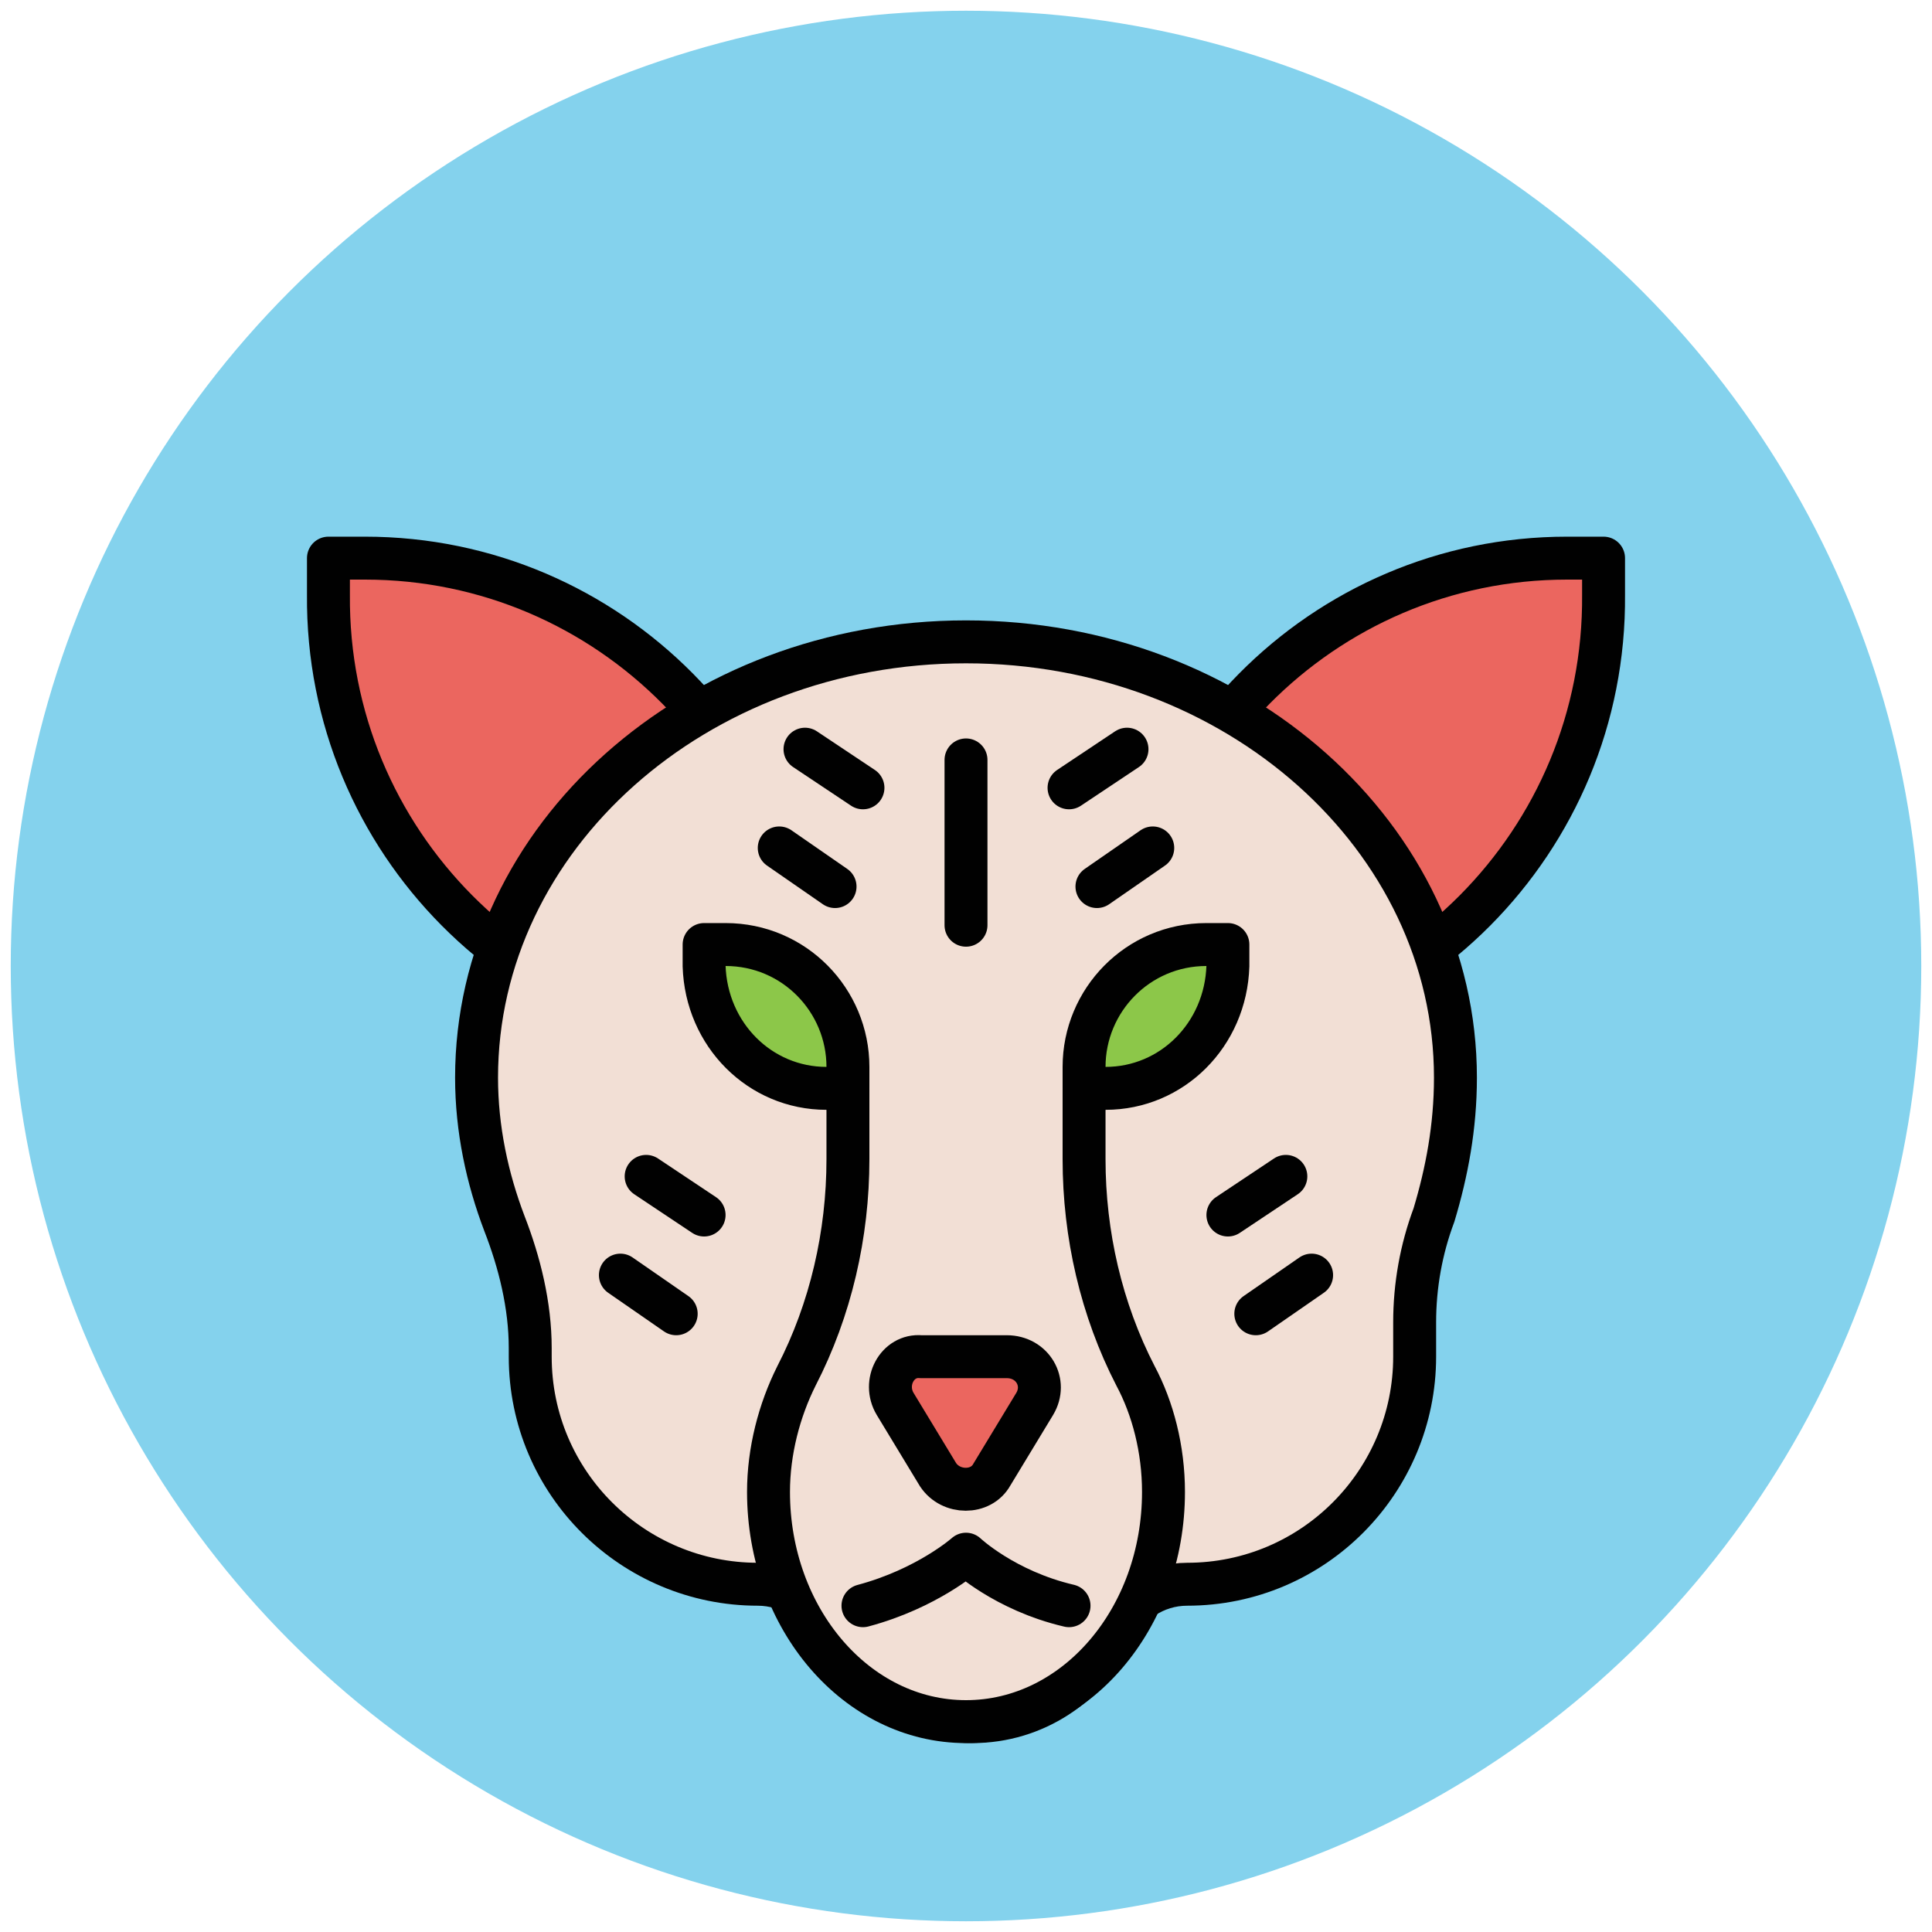
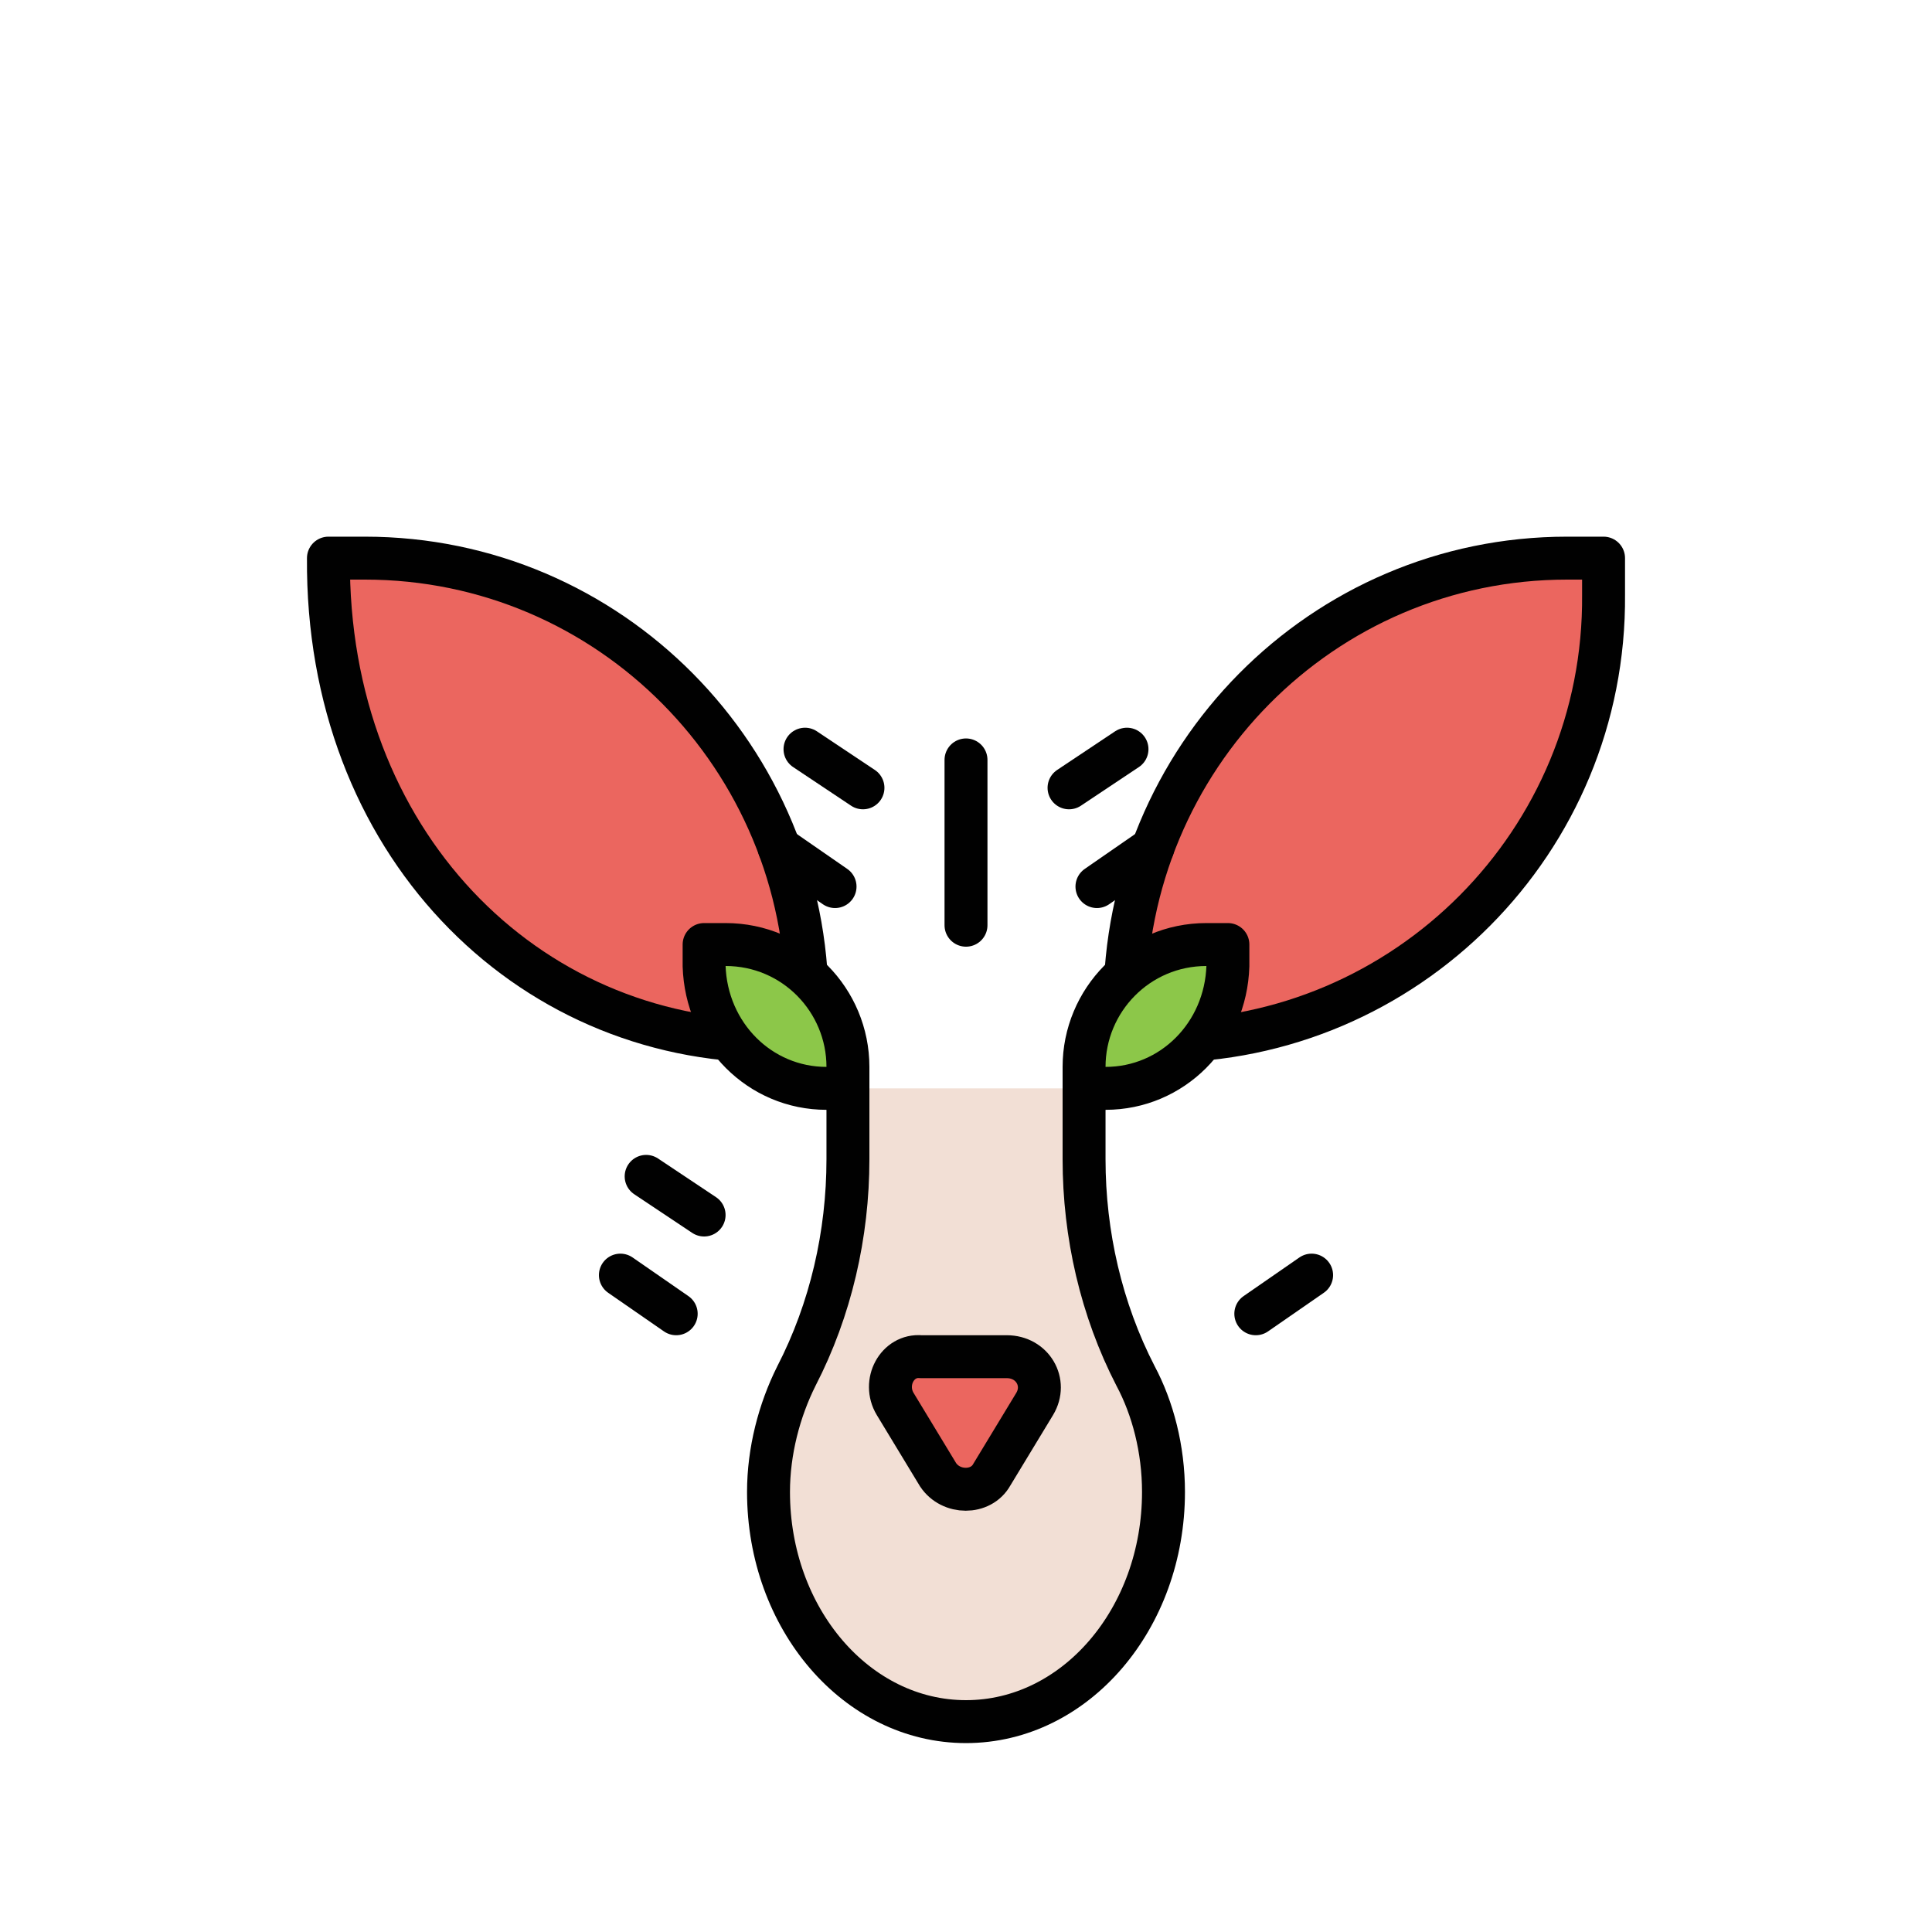
<svg xmlns="http://www.w3.org/2000/svg" version="1.1" id="Layer_1" x="0px" y="0px" viewBox="0 0 90 90" enable-background="new 0 0 90 90" xml:space="preserve">
  <g>
-     <circle fill="#84D2ED" cx="45" cy="45" r="44.5" />
    <g>
      <path fill="#EB665F" stroke="#010101" stroke-width="2" stroke-linecap="round" stroke-linejoin="round" stroke-miterlimit="10" d="    M54.1,48.5h-1.7v-1.7C52.4,35.3,61.6,26,73,26h1.7v1.7C74.8,39.2,65.5,48.5,54.1,48.5z" />
-       <path fill="#EB665F" stroke="#010101" stroke-width="2" stroke-linecap="round" stroke-linejoin="round" stroke-miterlimit="10" d="    M35.9,48.5h1.7v-1.7C37.6,35.3,28.4,26,17,26h-1.7v1.7C15.2,39.2,24.5,48.5,35.9,48.5z" />
+       <path fill="#EB665F" stroke="#010101" stroke-width="2" stroke-linecap="round" stroke-linejoin="round" stroke-miterlimit="10" d="    M35.9,48.5h1.7v-1.7C37.6,35.3,28.4,26,17,26h-1.7C15.2,39.2,24.5,48.5,35.9,48.5z" />
    </g>
-     <path fill="#F2DFD5" stroke="#010101" stroke-width="2" stroke-linecap="round" stroke-linejoin="round" stroke-miterlimit="10" d="   M67.8,50.2C67.8,39,57.6,29.9,45,29.9c-12.6,0-22.8,9.1-22.8,20.3c0,2.4,0.5,4.7,1.3,6.8c0.7,1.8,1.2,3.8,1.2,5.8v0.4   c0,5.9,4.8,10.6,10.6,10.6l0,0c1.5,0,2.8,0.9,3.4,2.2c1.2,2.5,3.7,4.2,6.6,4.2c2.9,0,5.4-1.7,6.6-4.2c0.6-1.3,1.9-2.2,3.4-2.2h0   c5.9,0,10.6-4.8,10.6-10.6v-1.6c0-1.7,0.3-3.4,0.9-5C67.4,54.6,67.8,52.5,67.8,50.2z" />
    <g>
      <path fill="#8CC749" stroke="#010101" stroke-width="2" stroke-linecap="round" stroke-linejoin="round" stroke-miterlimit="10" d="    M51.5,50.7h-1v-1c0-3.1,2.5-5.7,5.7-5.7h1v1C57.1,48.2,54.6,50.7,51.5,50.7z" />
      <path fill="#8CC749" stroke="#010101" stroke-width="2" stroke-linecap="round" stroke-linejoin="round" stroke-miterlimit="10" d="    M38.5,50.7h1v-1c0-3.1-2.5-5.7-5.7-5.7h-1v1C32.9,48.2,35.4,50.7,38.5,50.7z" />
    </g>
    <path fill="#F2DFD5" stroke="#010101" stroke-width="2" stroke-linecap="round" stroke-linejoin="round" stroke-miterlimit="10" d="   M39.5,50.7V54c0,3.5-0.8,7-2.4,10.1c-0.8,1.6-1.3,3.5-1.3,5.4c0,5.9,4.1,10.7,9.2,10.7c5.1,0,9.2-4.8,9.2-10.7c0-2-0.5-3.9-1.3-5.4   c-1.6-3.1-2.4-6.6-2.4-10.1v-3.3" />
    <path fill="#EB665F" stroke="#010101" stroke-width="2" stroke-linecap="round" stroke-linejoin="round" stroke-miterlimit="10" d="   M41.7,65.4l2,3.3c0.6,0.9,2,0.9,2.5,0l2-3.3c0.6-1-0.1-2.2-1.3-2.2h-4C41.8,63.1,41.1,64.4,41.7,65.4z" />
-     <path fill="none" stroke="#010101" stroke-width="2" stroke-linecap="round" stroke-linejoin="round" stroke-miterlimit="10" d="   M40.2,74.8c3-0.8,4.8-2.4,4.8-2.4s1.8,1.7,4.8,2.4" />
    <line fill="#EB665F" stroke="#010101" stroke-width="2" stroke-linecap="round" stroke-linejoin="round" stroke-miterlimit="10" x1="45" y1="43.1" x2="45" y2="35.4" />
    <g>
      <g>
        <line fill="#EB665F" stroke="#010101" stroke-width="2" stroke-linecap="round" stroke-linejoin="round" stroke-miterlimit="10" x1="49.8" y1="36.7" x2="52.5" y2="34.9" />
        <line fill="#EB665F" stroke="#010101" stroke-width="2" stroke-linecap="round" stroke-linejoin="round" stroke-miterlimit="10" x1="51.1" y1="41.3" x2="53.7" y2="39.5" />
      </g>
      <g>
        <line fill="#EB665F" stroke="#010101" stroke-width="2" stroke-linecap="round" stroke-linejoin="round" stroke-miterlimit="10" x1="40.2" y1="36.7" x2="37.5" y2="34.9" />
        <line fill="#EB665F" stroke="#010101" stroke-width="2" stroke-linecap="round" stroke-linejoin="round" stroke-miterlimit="10" x1="38.9" y1="41.3" x2="36.3" y2="39.5" />
      </g>
    </g>
    <g>
      <g>
-         <line fill="#EB665F" stroke="#010101" stroke-width="2" stroke-linecap="round" stroke-linejoin="round" stroke-miterlimit="10" x1="57.2" y1="56.6" x2="59.9" y2="54.8" />
        <line fill="#EB665F" stroke="#010101" stroke-width="2" stroke-linecap="round" stroke-linejoin="round" stroke-miterlimit="10" x1="58.5" y1="61.2" x2="61.1" y2="59.4" />
      </g>
      <g>
        <line fill="#EB665F" stroke="#010101" stroke-width="2" stroke-linecap="round" stroke-linejoin="round" stroke-miterlimit="10" x1="32.8" y1="56.6" x2="30.1" y2="54.8" />
        <line fill="#EB665F" stroke="#010101" stroke-width="2" stroke-linecap="round" stroke-linejoin="round" stroke-miterlimit="10" x1="31.5" y1="61.2" x2="28.9" y2="59.4" />
      </g>
    </g>
  </g>
</svg>